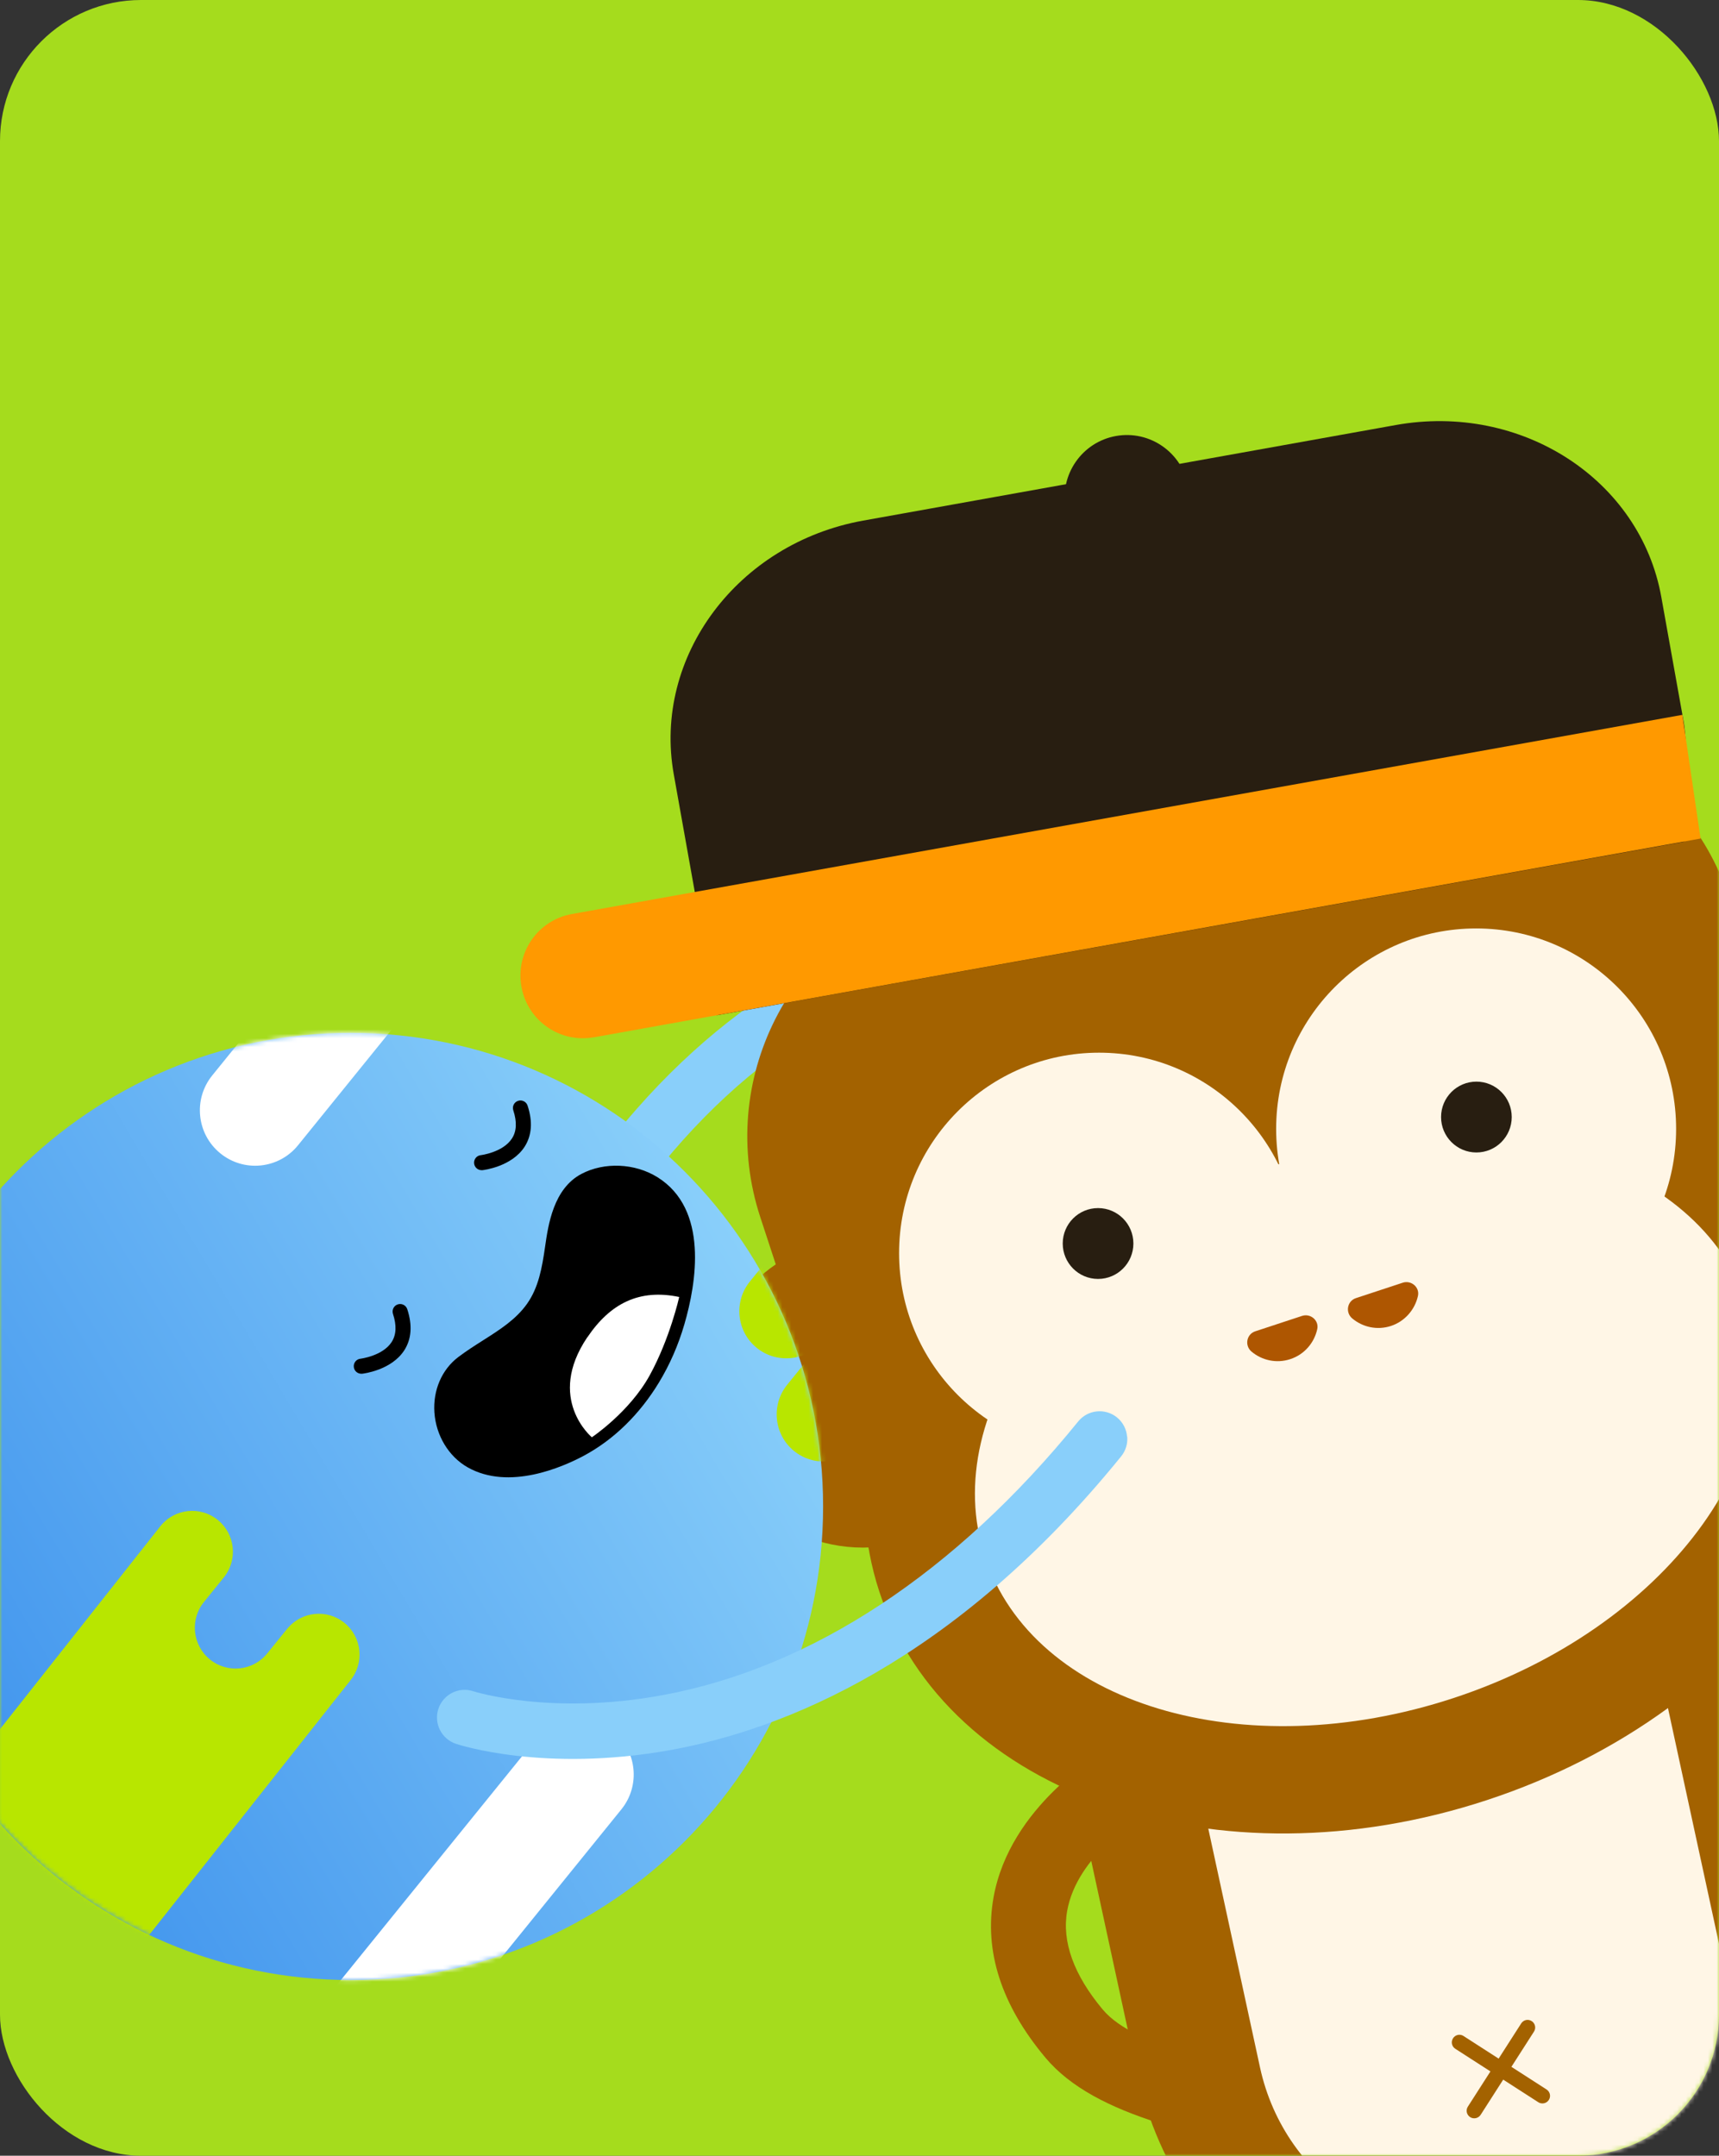
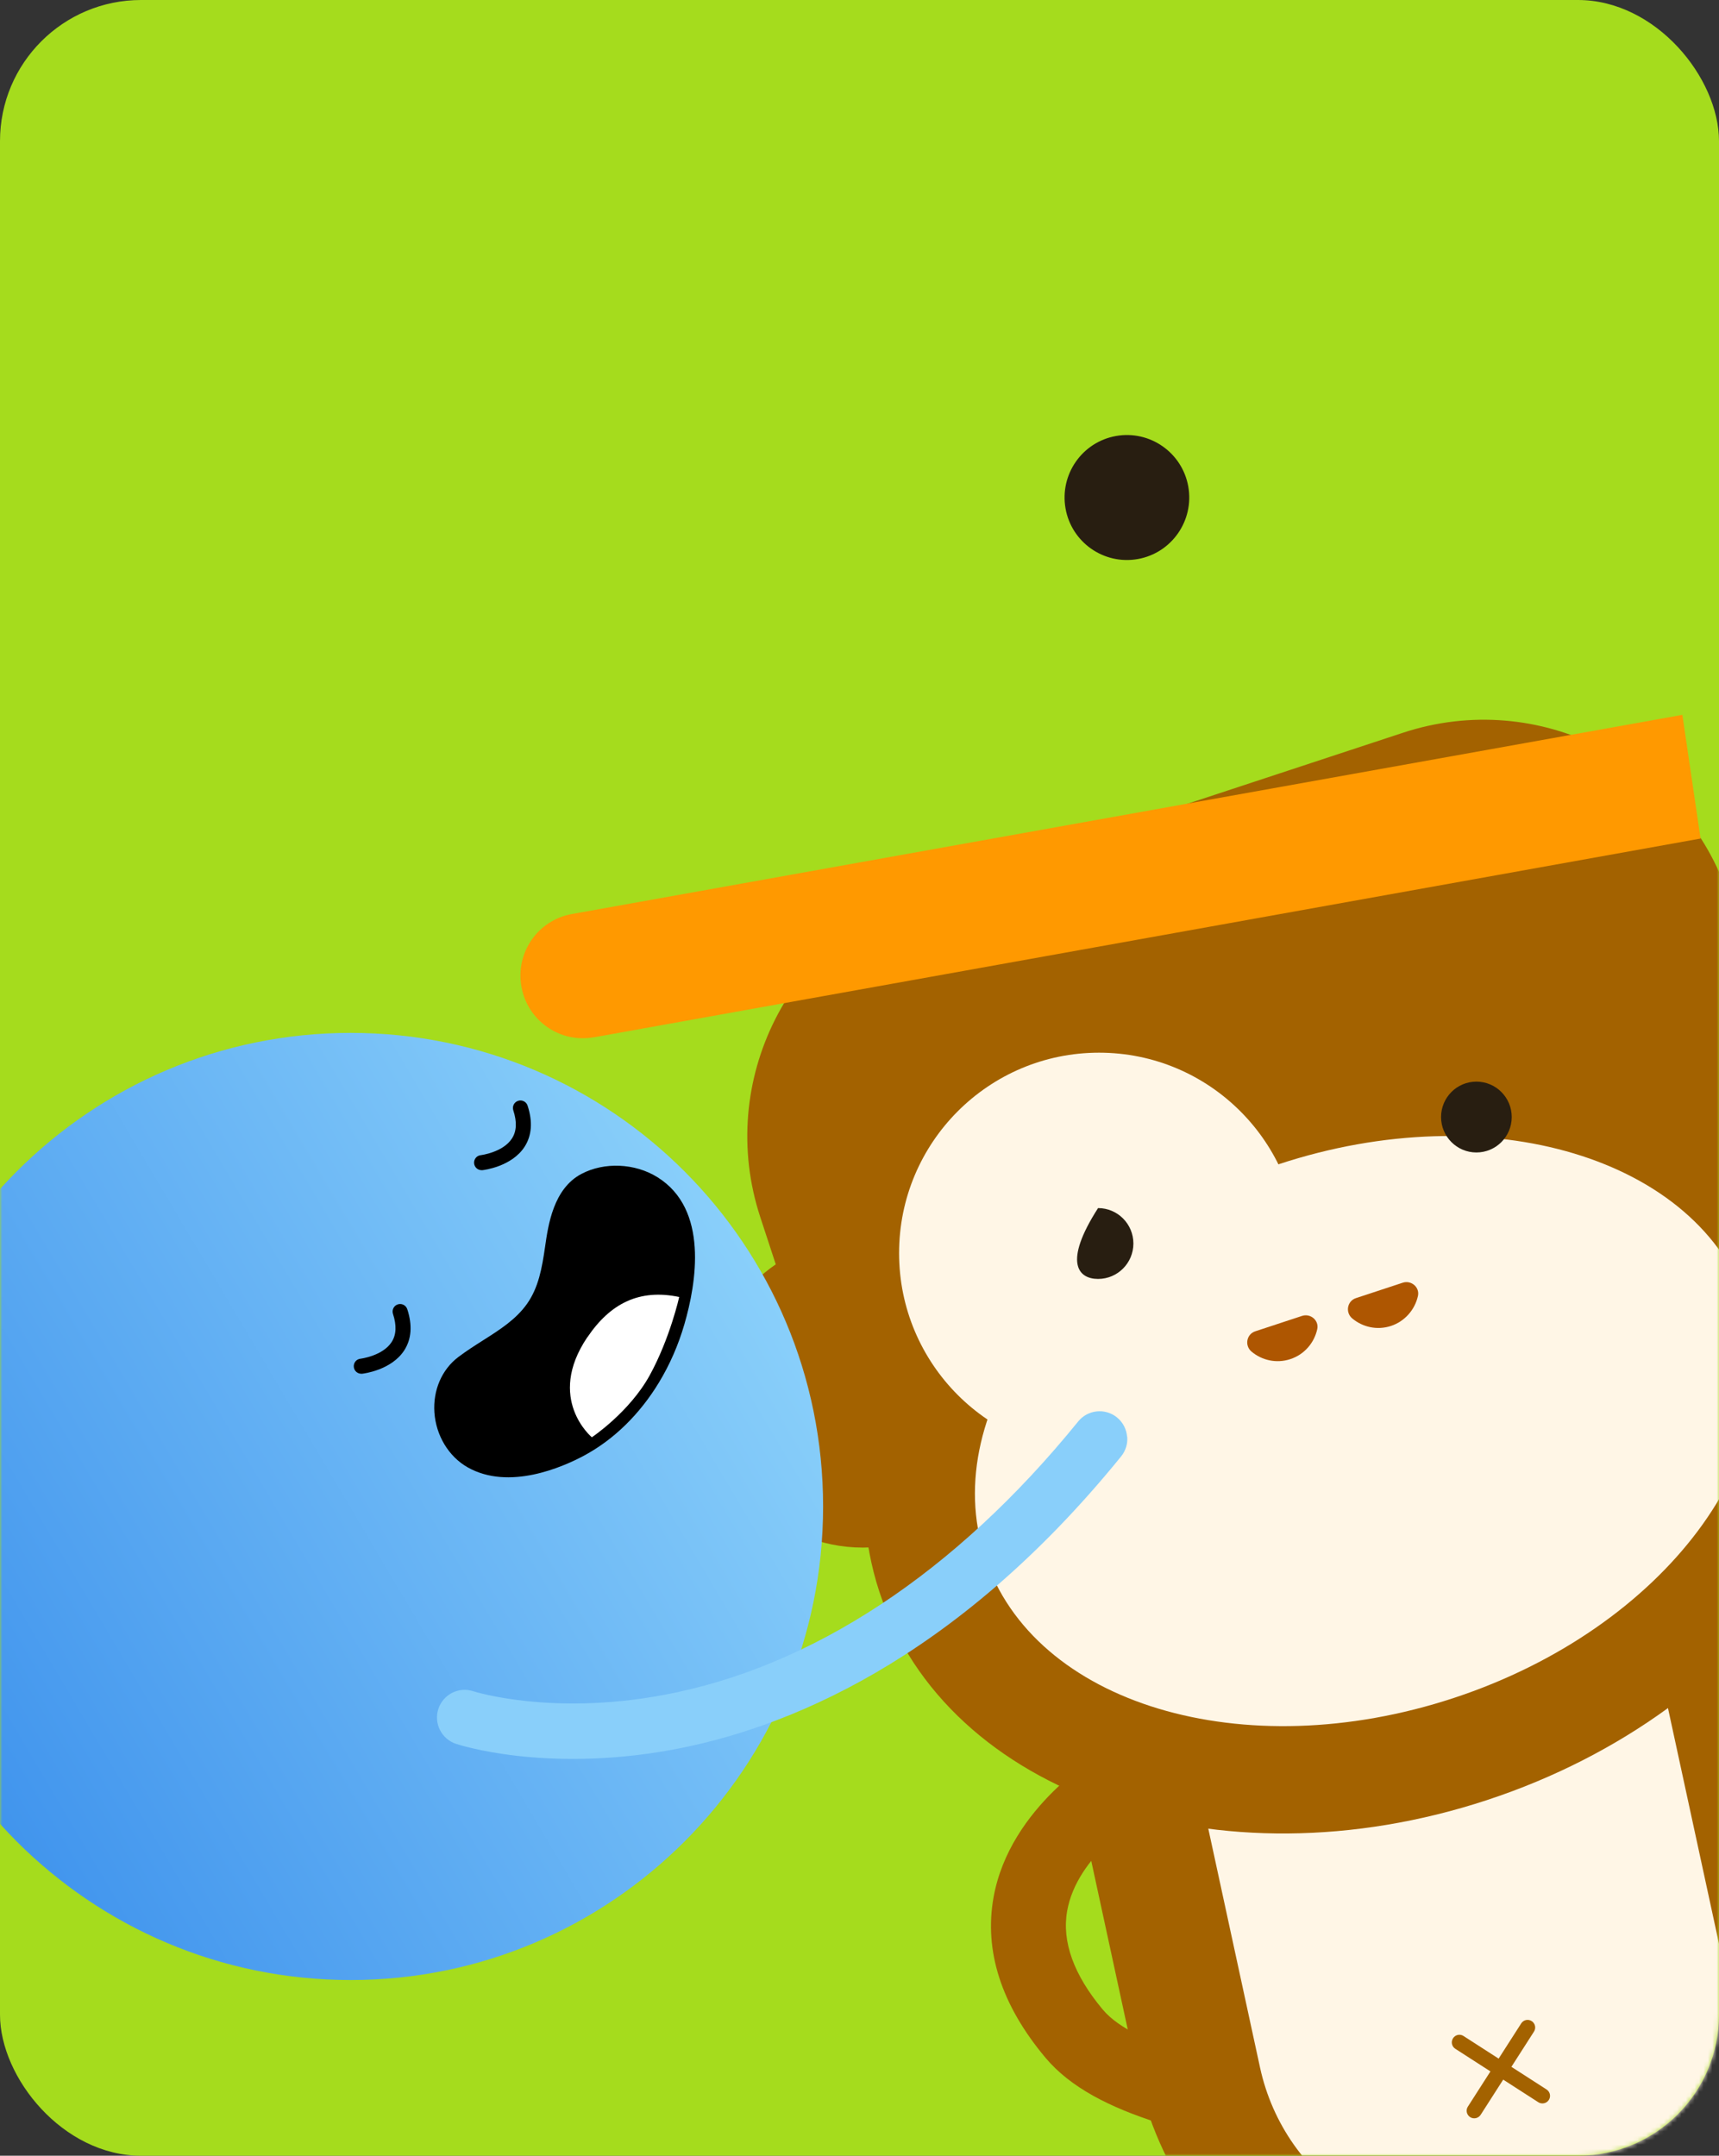
<svg xmlns="http://www.w3.org/2000/svg" width="390" height="489" viewBox="0 0 390 489" fill="none">
  <rect x="0" y="0" width="390" height="489" fill="#333333" stroke="none" />
  <rect width="390" height="489" rx="32" fill="#A5DC1D" />
  <mask id="mask0_1_5587" style="mask-type:alpha" maskUnits="userSpaceOnUse" x="0" y="0" width="390" height="489">
    <rect width="390" height="489" rx="32" fill="#9EC8F5" />
  </mask>
  <g mask="url(#mask0_1_5587)">
    <path d="M360.368 504.458C359.417 504.458 358.449 504.288 357.498 503.947C339.529 497.48 319.233 493.65 301.333 490.263C272.987 484.902 248.513 480.289 237.185 466.758C227.182 454.827 223.225 442.573 225.415 430.369C229.135 409.689 249.634 397.86 250.5 397.367C254.593 395.052 259.757 396.499 262.066 400.584C264.376 404.668 262.949 409.843 258.89 412.174C258.602 412.345 244.352 420.77 242.11 433.484C240.888 440.445 243.605 447.968 250.178 455.831C257.617 464.716 280.375 469.005 304.475 473.566C323.004 477.073 344.013 481.038 363.238 487.948C367.654 489.531 369.947 494.416 368.367 498.841C367.127 502.313 363.85 504.475 360.368 504.475V504.458Z" fill="#A36200" />
    <path d="M354.757 532.665C310.849 542.212 267.534 514.29 258.009 470.285L237.357 374.911L396.334 340.33L416.985 435.703C426.511 479.709 398.651 523.119 354.742 532.665H354.757Z" fill="#A36200" />
    <path d="M271.695 374.476L364.93 354.188C368.236 353.469 371.518 355.584 372.235 358.898L391.114 446.039C396.747 472.041 380.26 497.73 354.315 503.376L343.07 505.823C317.125 511.468 291.493 494.945 285.86 468.943L266.981 381.801C266.263 378.487 268.374 375.199 271.68 374.48L271.695 374.476Z" fill="#FFF6E6" />
    <path d="M342.9 468.834L348.021 460.845C348.539 460.051 348.311 458.982 347.503 458.462C346.695 457.943 345.643 458.172 345.125 458.982L340.004 466.97L332.033 461.838C331.241 461.319 330.174 461.548 329.656 462.357C329.138 463.167 329.366 464.221 330.174 464.74L338.145 469.872L333.024 477.861C332.506 478.655 332.734 479.724 333.542 480.243C333.938 480.503 334.411 480.564 334.838 480.473C335.264 480.381 335.661 480.121 335.92 479.724L341.041 471.736L349.012 476.868C349.408 477.128 349.88 477.189 350.307 477.097C350.734 477.005 351.13 476.746 351.389 476.349C351.907 475.554 351.679 474.485 350.871 473.966L342.9 468.834Z" fill="#A36200" />
    <path d="M390.131 379.967C389.201 379.326 388.409 378.485 387.815 377.432C385.711 373.735 386.992 369.046 390.68 366.938C435.107 341.521 466.015 307.215 482.536 264.982C494.896 233.394 494.119 208.924 494.119 208.68C493.967 204.434 497.259 200.86 501.48 200.692C505.717 200.524 509.284 203.808 509.451 208.054C509.497 209.154 510.427 235.41 497.121 269.854C484.914 301.426 457.861 346.226 398.285 380.318C395.648 381.831 392.478 381.601 390.131 379.982V379.967Z" fill="#A36200" />
-     <path d="M239.141 211.231C239.141 211.338 239.141 211.43 239.141 211.536C239.08 215.004 236.23 217.753 232.77 217.692C232.404 217.692 214.161 217.661 191.376 229.682C161.016 245.705 136.28 275.903 119.866 317.006C118.586 320.229 114.928 321.787 111.712 320.504C108.496 319.221 106.942 315.555 108.222 312.332C130.55 256.443 162.982 230.278 186.255 218.181C211.844 204.877 232.13 205.106 232.983 205.121C236.336 205.182 239.034 207.886 239.125 211.216L239.141 211.231Z" fill="#89CFFA" />
    <path d="M195.765 351.053C215.15 351.053 230.865 335.303 230.865 315.876C230.865 296.448 215.15 280.699 195.765 280.699C176.38 280.699 160.666 296.448 160.666 315.876C160.666 335.303 176.38 351.053 195.765 351.053Z" fill="#A36200" />
    <path d="M195.765 334.449C206.001 334.449 214.298 326.134 214.298 315.876C214.298 305.618 206.001 297.302 195.765 297.302C185.53 297.302 177.232 305.618 177.232 315.876C177.232 326.134 185.53 334.449 195.765 334.449Z" fill="#A36200" />
    <path d="M397.142 286.503C416.527 286.503 432.241 270.754 432.241 251.326C432.241 231.899 416.527 216.149 397.142 216.149C377.757 216.149 362.042 231.899 362.042 251.326C362.042 270.754 377.757 286.503 397.142 286.503Z" fill="#A36200" />
    <path d="M397.142 269.9C407.377 269.9 415.674 261.584 415.674 251.326C415.674 241.068 407.377 232.753 397.142 232.753C386.906 232.753 378.609 241.068 378.609 251.326C378.609 261.584 386.906 269.9 397.142 269.9Z" fill="#A36200" />
    <path d="M337.432 408.303C398.45 388.197 435.625 334.433 420.463 288.217C405.302 242.002 343.546 220.836 282.527 240.942C221.508 261.048 184.334 314.812 199.495 361.028C214.657 407.243 276.413 428.409 337.432 408.303Z" fill="#A36200" />
    <path d="M421.207 291.758L201.389 364.189L172.492 276.101C162.373 245.278 179.107 212.071 209.863 201.944L318.301 166.217C349.057 156.075 382.191 172.846 392.295 203.67L421.192 291.758H421.207Z" fill="#A36200" />
    <path d="M329.839 385.159C377.624 369.414 407.47 329.546 396.502 296.113C385.534 262.679 337.905 248.34 290.12 264.086C242.335 279.831 212.489 319.699 223.457 353.132C234.425 386.566 282.054 400.905 329.839 385.159Z" fill="#FFF6E6" />
    <path d="M249.352 329.73C274.41 329.73 294.724 309.371 294.724 284.258C294.724 259.144 274.41 238.786 249.352 238.786C224.294 238.786 203.98 259.144 203.98 284.258C203.98 309.371 224.294 329.73 249.352 329.73Z" fill="#FFF6E6" />
-     <path d="M249.123 290.108C253.551 290.108 257.14 286.511 257.14 282.074C257.14 277.636 253.551 274.039 249.123 274.039C244.696 274.039 241.107 277.636 241.107 282.074C241.107 286.511 244.696 290.108 249.123 290.108Z" fill="#281E11" />
-     <path d="M334.898 301.548C359.957 301.548 380.27 281.19 380.27 256.077C380.27 230.963 359.957 210.605 334.898 210.605C309.84 210.605 289.527 230.963 289.527 256.077C289.527 281.19 309.84 301.548 334.898 301.548Z" fill="#FFF6E6" />
+     <path d="M249.123 290.108C253.551 290.108 257.14 286.511 257.14 282.074C257.14 277.636 253.551 274.039 249.123 274.039C241.107 286.511 244.696 290.108 249.123 290.108Z" fill="#281E11" />
    <path d="M334.959 261.423C339.387 261.423 342.976 257.826 342.976 253.388C342.976 248.951 339.387 245.354 334.959 245.354C330.532 245.354 326.943 248.951 326.943 253.388C326.943 257.826 330.532 261.423 334.959 261.423Z" fill="#281E11" />
-     <path d="M162.617 230.309L381.886 190.977C384.538 190.504 382.48 166.492 382.038 164.018L376.917 135.455C372.162 108.786 345.186 91.296 316.67 96.413L195.857 118.088C167.341 123.205 148.092 148.973 152.862 175.642L162.632 230.309H162.617Z" fill="#281E11" />
    <path d="M258.161 126.809C265.842 125.435 270.963 118.072 269.592 110.359C268.22 102.661 260.874 97.528 253.177 98.903C245.496 100.278 240.375 107.64 241.747 115.354C243.118 123.052 250.464 128.184 258.161 126.809Z" fill="#281E11" />
    <path d="M134.741 235.303L385.818 190.213L381.688 162.154L129.742 207.336C122.045 208.711 116.909 216.088 118.296 223.817C119.668 231.531 127.029 236.678 134.741 235.288" fill="#FF9900" />
    <path d="M284.787 301.991C282.79 302.648 282.333 305.23 283.933 306.589C286.296 308.575 289.588 309.338 292.742 308.3C295.958 307.246 298.183 304.573 298.854 301.487C299.281 299.517 297.315 297.867 295.41 298.494L284.787 301.991Z" fill="#AE5601" />
    <path d="M307.633 294.461C305.636 295.118 305.179 297.699 306.779 299.059C309.142 301.044 312.434 301.808 315.588 300.769C318.743 299.731 321.029 297.042 321.7 293.957C322.127 291.987 320.161 290.337 318.256 290.963L307.633 294.461Z" fill="#AE5601" />
    <path d="M79.554 449.145C138.753 449.145 186.743 401.049 186.743 341.72C186.743 282.391 138.753 234.295 79.554 234.295C20.356 234.295 -27.634 282.391 -27.634 341.72C-27.634 401.049 20.356 449.145 79.554 449.145Z" fill="url(#paint0_linear_1_5587)" />
    <mask id="mask1_1_5587" style="mask-type:alpha" maskUnits="userSpaceOnUse" x="-28" y="234" width="215" height="216">
-       <path d="M79.555 449.145C138.753 449.145 186.743 401.049 186.743 341.72C186.743 282.391 138.753 234.295 79.555 234.295C20.356 234.295 -27.634 282.391 -27.634 341.72C-27.634 401.049 20.356 449.145 79.555 449.145Z" fill="url(#paint1_linear_1_5587)" />
-     </mask>
+       </mask>
    <g mask="url(#mask1_1_5587)">
      <path d="M82.712 201.27L48.148 243.955C43.788 249.34 44.609 257.247 49.982 261.616L49.993 261.626C55.366 265.995 63.256 265.173 67.616 259.788L102.179 217.103C106.539 211.719 105.718 203.812 100.346 199.442L100.334 199.432C94.962 195.063 87.072 195.886 82.712 201.27Z" fill="white" />
      <path d="M65.136 369.489L60.625 375.064C57.409 379.035 51.587 379.646 47.625 376.423C43.662 373.201 43.053 367.366 46.268 363.394L50.78 357.819C53.995 353.848 53.386 348.013 49.423 344.79C45.461 341.567 39.639 342.178 36.423 346.15L-30.5 430.816C-33.715 434.787 -33.106 440.622 -29.143 443.845C-25.18 447.067 -19.358 446.457 -16.143 442.485C-19.358 446.457 -18.749 452.291 -14.786 455.514C-10.824 458.737 -5.002 458.126 -1.786 454.155C-5.002 458.126 -4.392 463.961 -0.429 467.184C3.533 470.407 9.355 469.796 12.571 465.824L79.509 381.159C82.724 377.187 82.115 371.352 78.152 368.129C74.189 364.907 68.368 365.518 65.152 369.489H65.136Z" fill="#B8E600" />
      <path d="M121.506 394.599L71.144 456.794C66.784 462.179 67.605 470.086 72.978 474.455L72.99 474.465C78.362 478.834 86.252 478.012 90.612 472.627L140.974 410.432C145.334 405.047 144.513 397.14 139.14 392.771L139.128 392.761C133.756 388.392 125.866 389.214 121.506 394.599Z" fill="white" />
      <path d="M199.484 254.442L170.115 290.719C166.412 295.301 167.113 302.022 171.67 305.734C176.242 309.445 182.948 308.743 186.651 304.176L178.589 314.119C174.885 318.702 175.586 325.422 180.143 329.134C184.716 332.846 191.422 332.143 195.125 327.576L224.494 291.299C228.198 286.717 227.497 279.996 222.94 276.285C218.367 272.573 211.661 273.276 207.958 277.843L216.02 267.899C219.724 263.317 219.023 256.596 214.466 252.884C209.894 249.173 203.188 249.875 199.484 254.442Z" fill="#B8E600" />
    </g>
    <path d="M255.738 325.881C255.875 327.439 255.418 329.058 254.351 330.371C216.447 377.08 177.72 392.385 151.918 397.013C123.539 402.084 104.244 395.837 103.437 395.562C100.145 394.463 98.377 390.904 99.459 387.62C100.556 384.336 104.092 382.549 107.369 383.633C107.734 383.755 125.139 389.208 150.439 384.504C184.182 378.241 216.752 356.781 244.612 322.444C246.791 319.756 250.739 319.343 253.421 321.527C254.793 322.642 255.57 324.231 255.707 325.865L255.738 325.881Z" fill="#89CFFA" />
    <path d="M109.259 265.44C108.405 265.44 107.658 264.798 107.567 263.912C107.46 262.981 108.146 262.125 109.076 262.034C109.076 262.034 114.12 261.423 116.163 258.23C117.214 256.596 117.306 254.457 116.452 251.861C116.163 250.96 116.65 249.997 117.55 249.707C118.449 249.417 119.409 249.906 119.699 250.807C120.887 254.427 120.659 257.558 119.028 260.109C116.102 264.661 109.731 265.409 109.457 265.44C109.396 265.44 109.335 265.44 109.274 265.44H109.259Z" fill="black" />
    <path d="M81.962 311.614C81.109 311.614 80.362 310.973 80.27 310.087C80.164 309.155 80.85 308.3 81.779 308.208C81.779 308.208 86.824 307.597 88.866 304.405C89.918 302.77 90.009 300.632 89.156 298.035C88.866 297.134 89.354 296.172 90.253 295.882C91.152 295.591 92.113 296.08 92.402 296.981C93.591 300.601 93.362 303.733 91.731 306.283C88.805 310.835 82.435 311.584 82.16 311.614C82.099 311.614 82.038 311.614 81.977 311.614H81.962Z" fill="black" />
    <path d="M131.18 327.913C141.978 322.147 149.383 311.256 152.746 299.662C155.501 290.204 157.652 275.389 147.759 269.243C143.554 266.621 137.55 266.267 133.131 268.589C128.078 271.254 126.983 278.04 126.257 283.122C125.538 288.124 124.697 293.008 121.714 297.231C117.572 303.084 111.012 305.732 105.497 309.935C98.803 315.028 100.086 326.429 107.342 330.542C114.55 334.627 124.437 331.498 131.164 327.903" fill="black" />
    <path d="M149.522 313.566C145.164 320.765 139.281 326.565 132.425 330.231C127.626 332.793 115.467 338.159 106.081 332.835C101.803 330.405 98.906 325.624 98.555 320.378C98.219 315.356 100.23 310.691 103.928 307.866C105.78 306.466 107.7 305.235 109.566 304.058C113.422 301.607 117.061 299.303 119.581 295.74C122.158 292.083 122.965 287.713 123.671 282.768C124.374 277.864 125.554 269.632 131.917 266.286C137.099 263.55 144.034 263.85 149.144 267.023C160.824 274.277 157.996 291.057 155.267 300.402C153.888 305.152 151.937 309.575 149.512 313.582L149.522 313.566ZM105.059 314.293C104.084 315.905 103.636 317.88 103.773 320.019C104.01 323.546 105.884 326.699 108.649 328.274C115.982 332.435 126.822 327.273 129.966 325.609C139.401 320.578 146.784 310.851 150.255 298.938C152.558 291.003 155.125 276.913 146.388 271.47C142.908 269.311 137.837 269.074 134.351 270.915C130.359 273.026 129.452 279.326 128.84 283.514C128.062 288.929 127.095 294.165 123.833 298.776C120.711 303.193 116.45 305.89 112.352 308.494C110.486 309.671 108.738 310.792 107.078 312.052C106.248 312.682 105.571 313.447 105.041 314.324L105.059 314.293Z" fill="black" />
    <path d="M133.258 303.352C138.461 295.639 145.069 292.313 154.096 294.206C154.096 294.206 152.002 303.596 147.41 311.959C142.818 320.322 134.279 326.027 134.279 326.027C134.279 326.027 123.806 317.344 133.243 303.342" fill="white" />
  </g>
  <defs>
    <linearGradient id="paint0_linear_1_5587" x1="-12.718" y1="396.744" x2="171.935" y2="287.477" gradientUnits="userSpaceOnUse">
      <stop stop-color="#4094ED" />
      <stop offset="1" stop-color="#89CFFA" />
    </linearGradient>
    <linearGradient id="paint1_linear_1_5587" x1="-12.718" y1="396.744" x2="171.936" y2="287.476" gradientUnits="userSpaceOnUse">
      <stop stop-color="#4094ED" />
      <stop offset="1" stop-color="#89CFFA" />
    </linearGradient>
  </defs>
</svg>